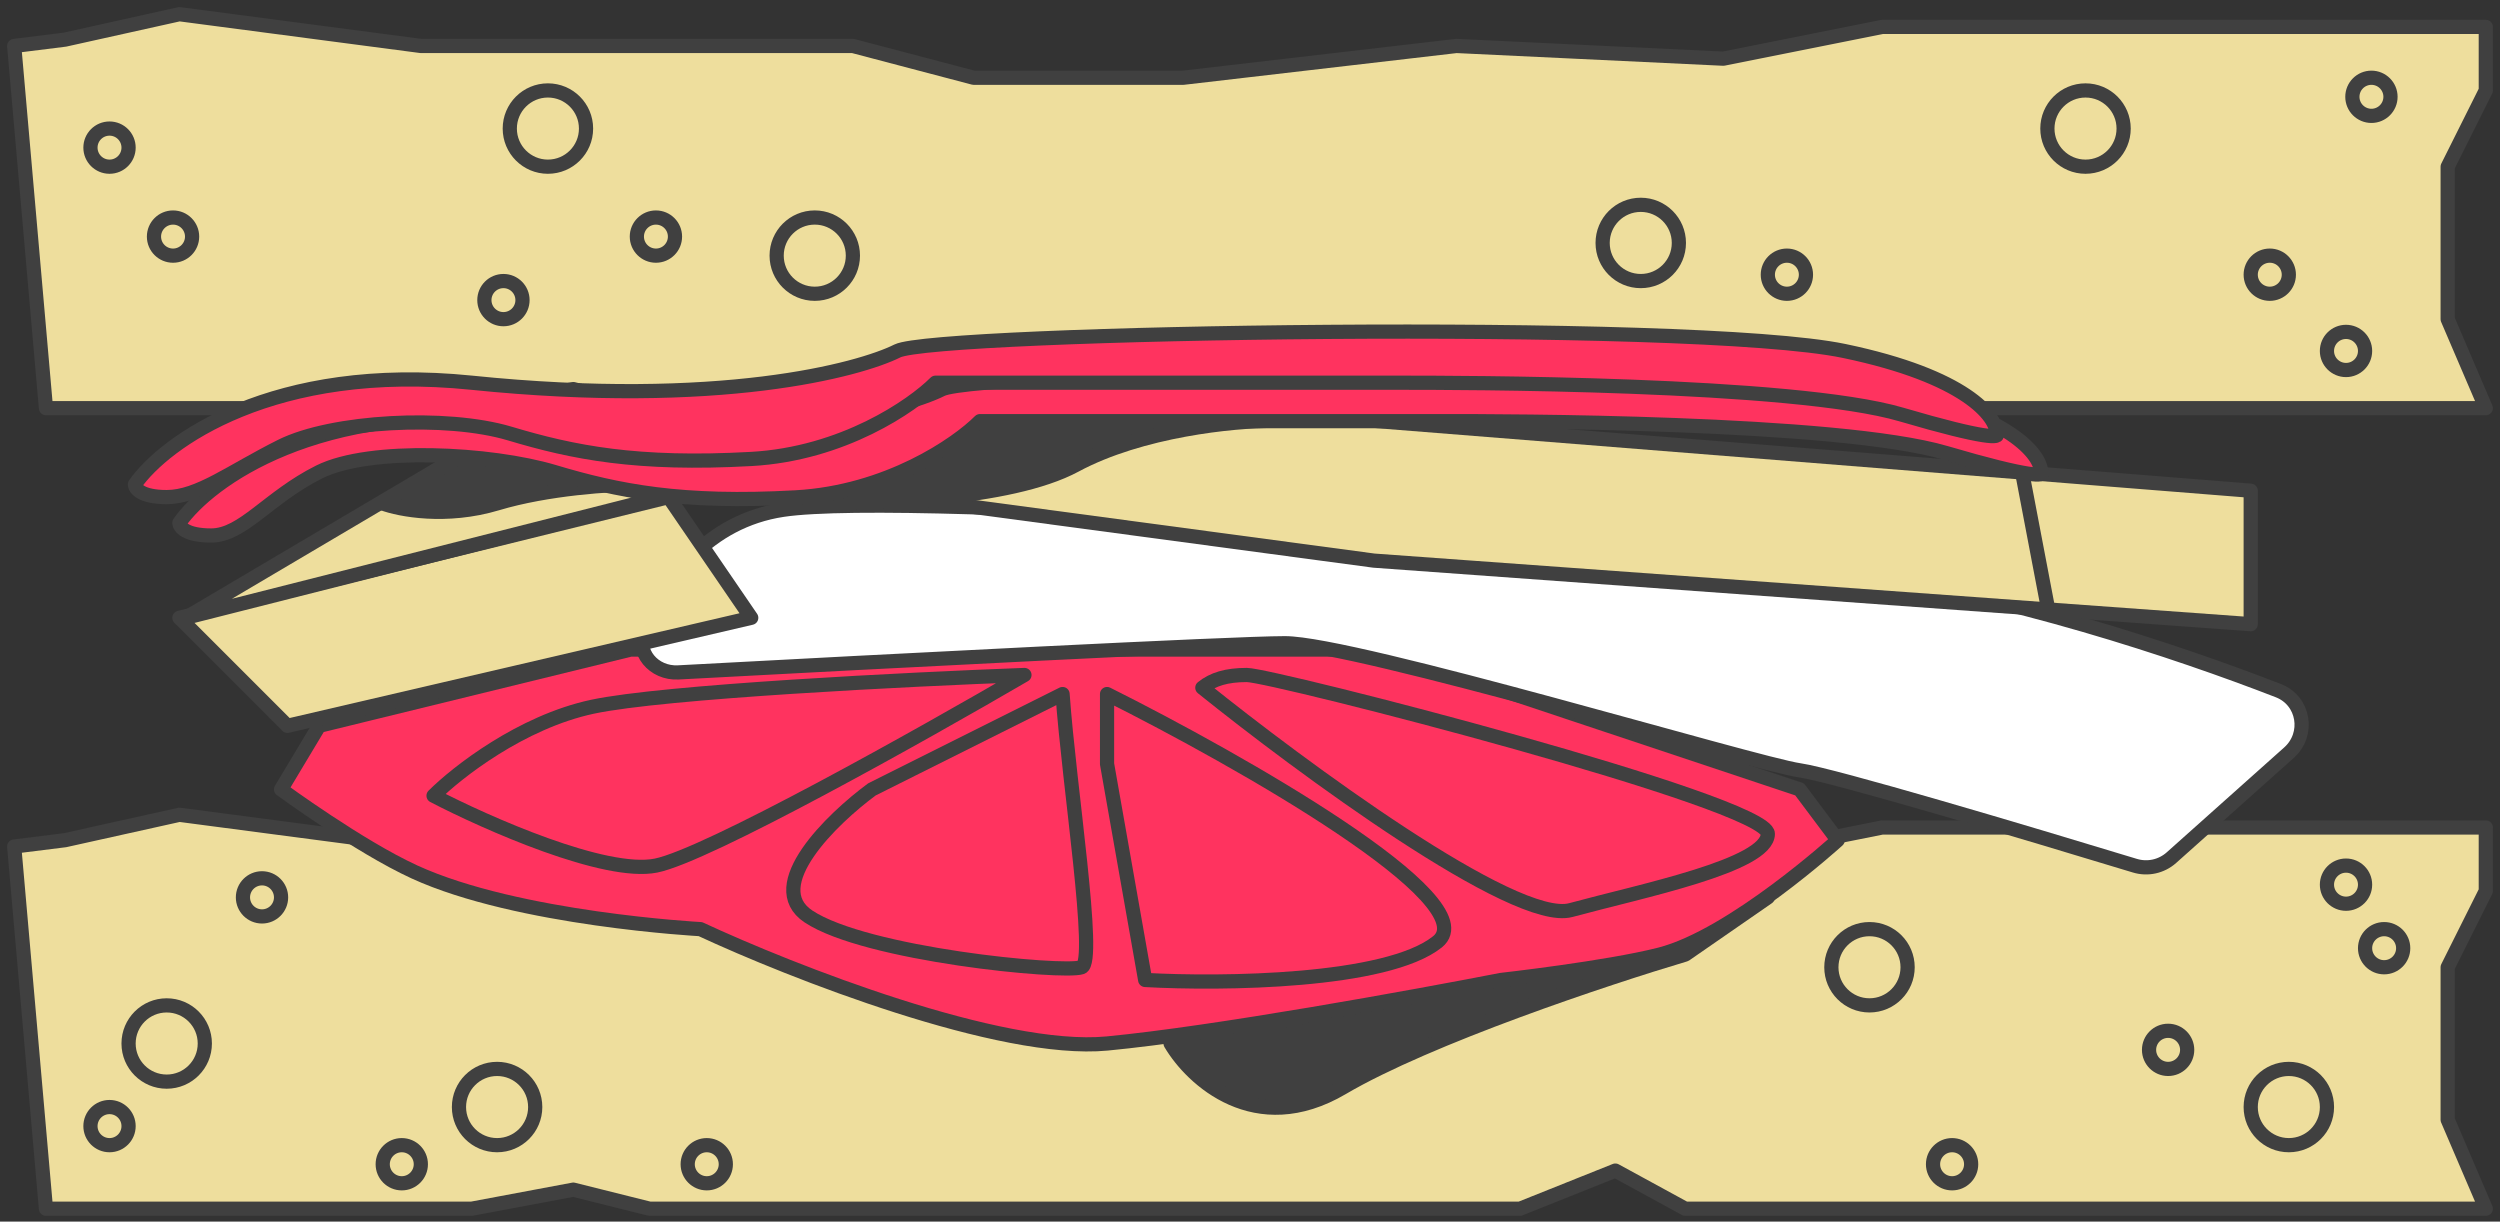
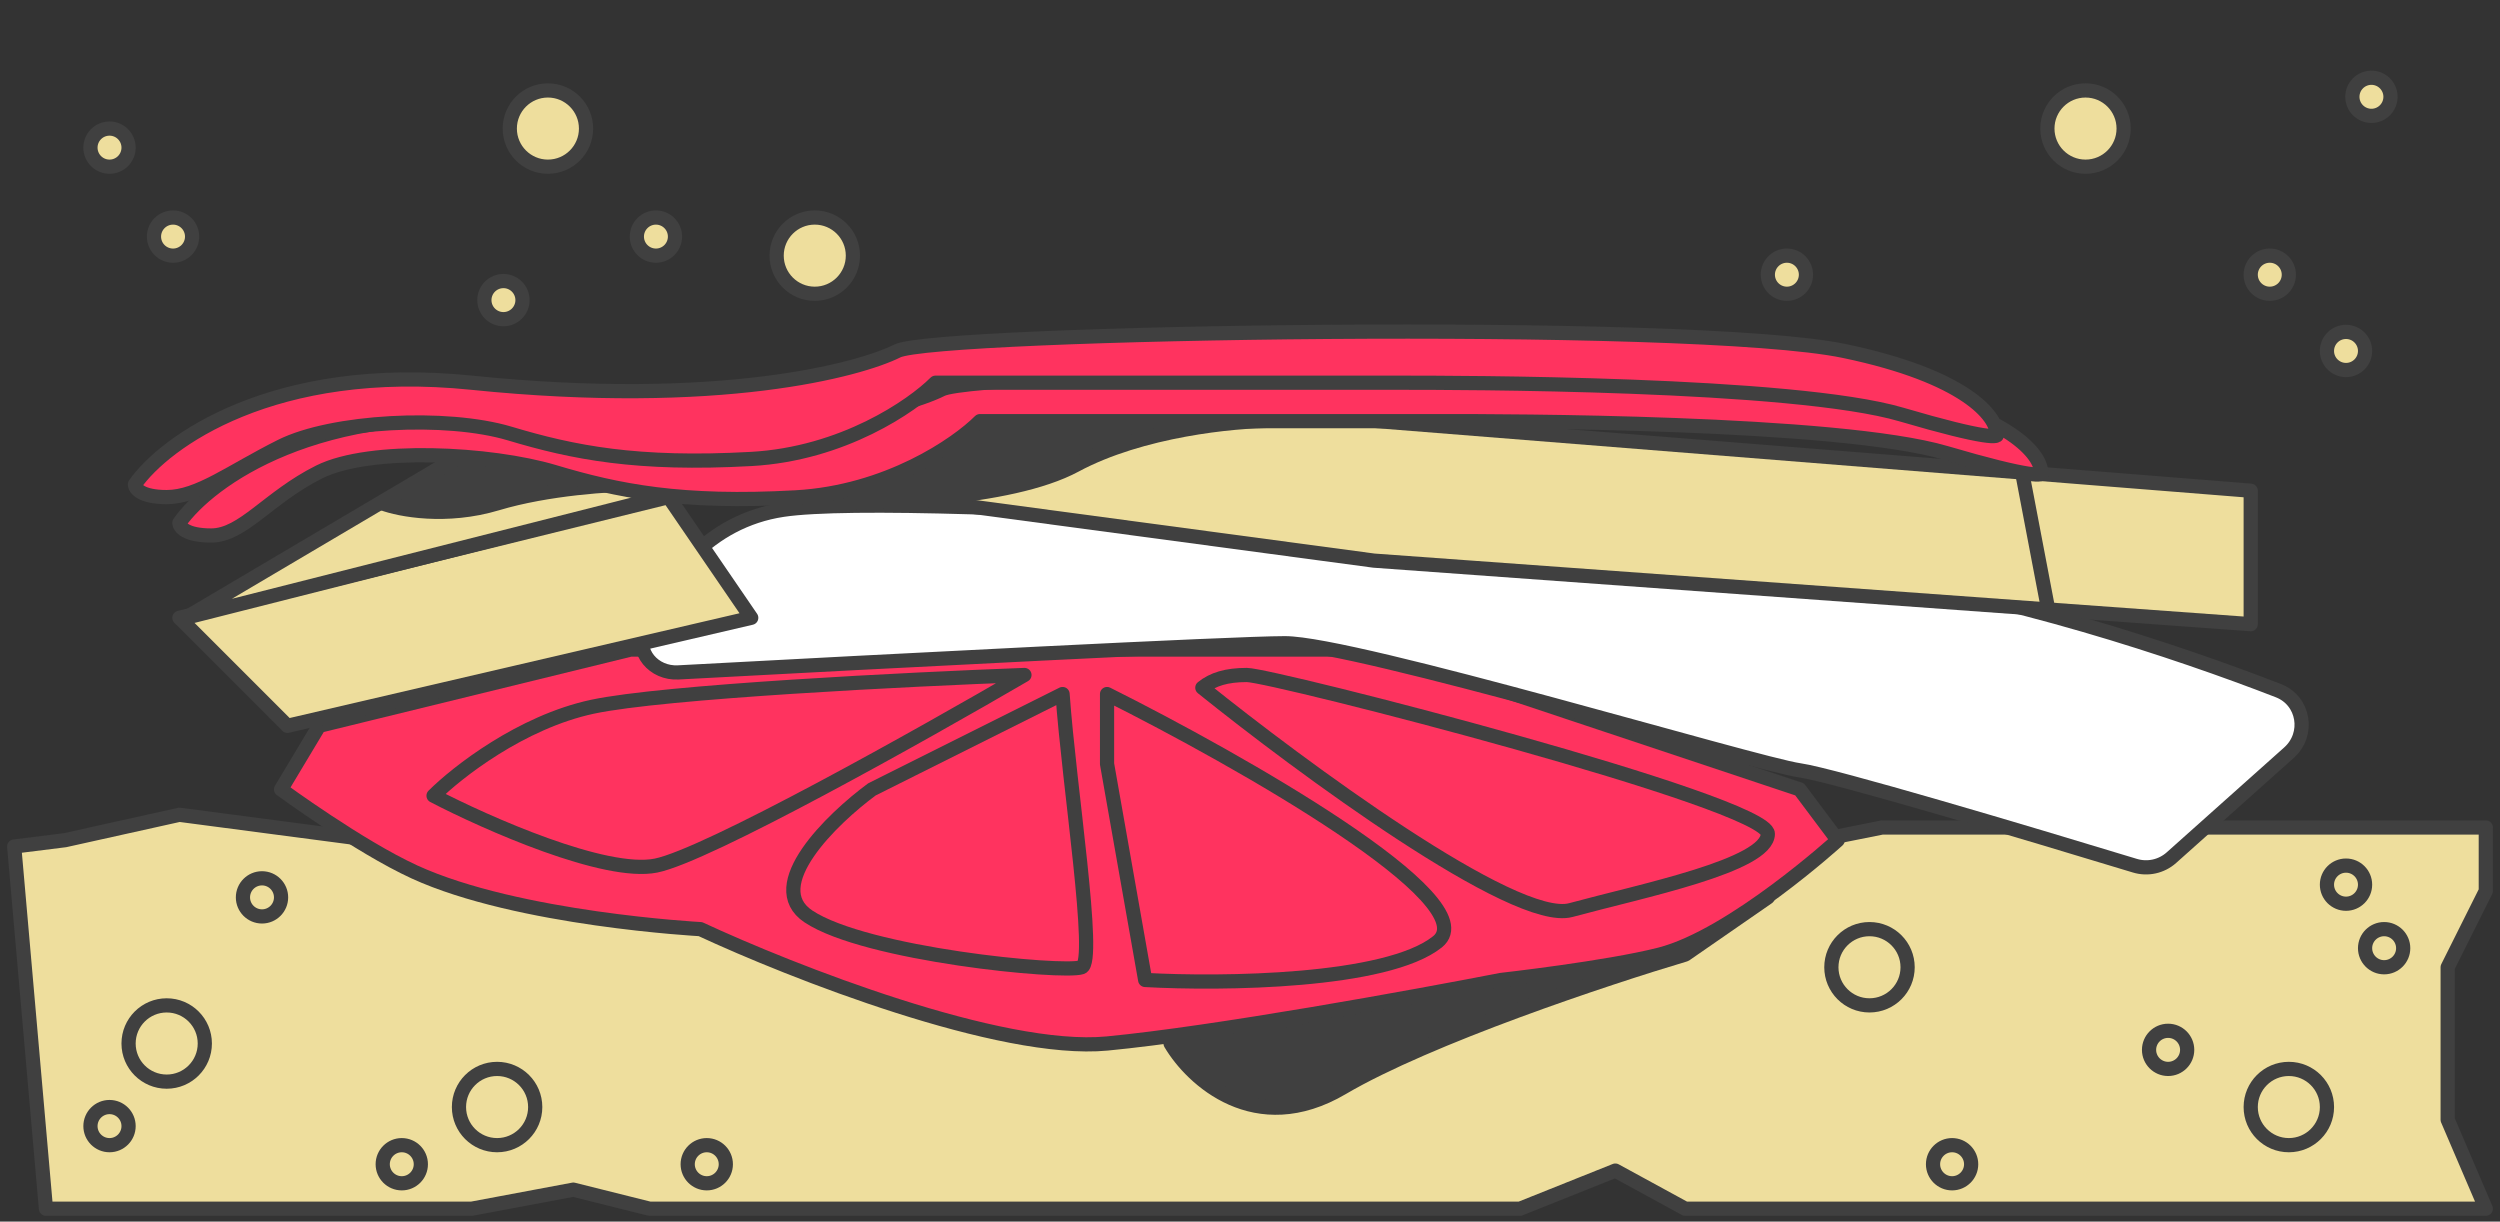
<svg xmlns="http://www.w3.org/2000/svg" width="176" height="86" viewBox="0 0 176 86" fill="none">
  <rect x="0" y="0" width="176" height="86" fill="#333333" stroke="none" />
  <path d="M33.206 85.093H3.236L1 59.596L4.578 59.149L12.63 57.36L29.627 59.596H38.126H60.044L68.542 61.833H83.303L102.537 59.596L121.324 60.491L132.506 58.255H143.242H147.715H159.344H162.028H175V62.727L172.316 68.095V76.147V78.83L175 85.093H165.159H152.635H136.979H125.35H118.64L113.72 82.409L107.01 85.093H104.774H102.537H97.617H85.987H45.73L40.362 83.751L33.206 85.093Z" fill="#EEDE9D" stroke="#404040" stroke-linejoin="round" />
  <circle cx="161.134" cy="77.936" r="2.684" fill="#EEDE9D" stroke="#404040" />
  <circle cx="131.612" cy="68.095" r="2.684" fill="#EEDE9D" stroke="#404040" />
  <circle cx="152.635" cy="73.91" r="1.342" fill="#EEDE9D" stroke="#404040" />
  <circle cx="167.843" cy="66.753" r="1.342" fill="#EEDE9D" stroke="#404040" />
  <circle cx="137.427" cy="81.962" r="1.342" fill="#EEDE9D" stroke="#404040" />
  <circle cx="49.756" cy="81.962" r="1.342" fill="#EEDE9D" stroke="#404040" />
  <circle cx="28.285" cy="81.962" r="1.342" fill="#EEDE9D" stroke="#404040" />
  <circle cx="7.71" cy="79.278" r="1.342" fill="#EEDE9D" stroke="#404040" />
  <circle cx="18.445" cy="63.175" r="1.342" fill="#EEDE9D" stroke="#404040" />
  <circle cx="11.735" cy="73.463" r="2.684" fill="#EEDE9D" stroke="#404040" />
  <circle cx="34.995" cy="77.936" r="2.684" fill="#EEDE9D" stroke="#404040" />
  <circle cx="165.159" cy="62.28" r="1.342" fill="#EEDE9D" stroke="#404040" />
  <path d="M94.486 76.594C88.403 80.172 83.9 75.997 82.409 73.463L86.434 72.568L117.298 66.753L124.455 63.175L118.64 67.201C113.123 68.841 100.569 73.015 94.486 76.594Z" fill="#404040" stroke="#404040" stroke-linejoin="round" />
  <path d="M49.309 65.411C49.309 65.411 36.467 64.727 29.18 61.386C25.258 59.587 19.787 55.571 19.787 55.571L22.47 51.098L44.388 45.73H59.596H71.674H97.17L126.692 55.571L129.375 59.149C129.375 59.149 121.968 65.893 116.851 67.2C113.127 68.152 105.668 68.99 105.668 68.99C99.555 70.182 85.45 72.747 77.936 73.463C70.421 74.178 55.72 68.393 49.309 65.411Z" fill="#FF335F" stroke="#404040" stroke-linecap="round" stroke-linejoin="round" />
  <path d="M80.62 68.99L77.936 53.781V48.861C87.18 53.483 104.774 63.443 101.195 66.306C97.617 69.168 85.987 69.288 80.62 68.99Z" stroke="#404040" stroke-linecap="round" stroke-linejoin="round" />
  <path d="M110.589 64.069C106.652 65.143 91.504 53.931 84.645 48.414C85.391 47.818 86.345 47.519 87.776 47.519C89.566 47.519 124.455 56.465 124.455 58.702C124.455 60.938 115.509 62.727 110.589 64.069Z" stroke="#404040" stroke-linecap="round" stroke-linejoin="round" />
  <path d="M76.147 68.095C77.22 67.737 75.252 55.272 74.805 48.861L61.386 55.571C58.553 57.658 53.692 62.37 56.913 64.517C60.938 67.2 74.805 68.542 76.147 68.095Z" stroke="#404040" stroke-linecap="round" stroke-linejoin="round" />
  <path d="M46.177 60.938C42.599 61.654 34.249 57.956 30.522 56.018C32.162 54.378 36.695 50.829 41.704 49.756C46.714 48.682 64.069 47.818 72.121 47.519C64.964 51.694 49.756 60.223 46.177 60.938Z" stroke="#404040" stroke-linecap="round" stroke-linejoin="round" />
  <path d="M55.123 35.89C49.812 36.686 46.8 40.817 45.356 44.297C44.694 45.89 46.024 47.431 47.748 47.338C62.277 46.556 86.823 45.283 90.46 45.283C95.38 45.283 123.56 53.781 126.692 54.229C129.041 54.564 142.594 58.599 150.295 60.944C151.193 61.218 152.168 61.004 152.868 60.379L161.141 52.992C162.601 51.689 162.218 49.328 160.394 48.62C153.231 45.838 141.174 41.836 130.27 40.363C113.72 38.126 64.069 34.548 55.123 35.89Z" fill="white" stroke="#404040" stroke-linejoin="round" />
  <path d="M60.044 34.547V29.627H96.722L158.45 34.547V43.941L96.722 39.468L60.044 34.547Z" fill="#EEDE9D" stroke="#404040" stroke-linejoin="round" />
  <path d="M20.234 51.098L12.63 43.494L47.072 34.995L52.887 43.494L20.234 51.098Z" fill="#EEDE9D" stroke="#404040" stroke-linejoin="round" />
  <path d="M142.347 33.206L144.136 42.599" stroke="#404040" />
  <path d="M32.758 31.864L13.077 43.494L46.625 34.995L32.758 31.864Z" fill="#EEDE9D" stroke="#404040" stroke-linejoin="round" />
  <path d="M75.699 32.758C71.047 35.263 61.236 35.442 57.36 35.442L67.648 28.285L89.566 29.627C86.882 29.627 80.351 30.253 75.699 32.758Z" fill="#404040" stroke="#404040" stroke-linejoin="round" />
  <path d="M34.995 35.442C31.416 36.516 28.136 35.889 26.943 35.442L32.758 31.864L44.836 34.1C43.046 34.1 38.573 34.369 34.995 35.442Z" fill="#404040" stroke="#404040" stroke-linejoin="round" />
-   <path d="M33.206 28.733H3.236L1 3.236L4.578 2.789L12.63 1L29.627 3.236H38.126H60.044L68.542 5.473H83.303L102.537 3.236L121.324 4.131L132.506 1.895H143.242H147.715H159.344H162.028H175V6.368L172.316 11.735V19.787V22.47L175 28.733H165.159H152.635H136.979H125.35H118.64L113.72 26.049L107.01 28.733H104.774H102.537H97.617H85.987H45.73L40.362 27.391L33.206 28.733Z" fill="#EEDE9D" stroke="#404040" stroke-linejoin="round" />
  <circle cx="146.82" cy="9.051" r="2.684" fill="#EEDE9D" stroke="#404040" />
-   <circle cx="115.509" cy="17.103" r="2.684" fill="#EEDE9D" stroke="#404040" />
  <circle cx="165.159" cy="24.707" r="1.342" fill="#EEDE9D" stroke="#404040" />
  <circle cx="159.792" cy="19.339" r="1.342" fill="#EEDE9D" stroke="#404040" />
  <circle cx="125.797" cy="19.339" r="1.342" fill="#EEDE9D" stroke="#404040" />
  <circle cx="46.177" cy="16.656" r="1.342" fill="#EEDE9D" stroke="#404040" />
  <circle cx="35.442" cy="21.128" r="1.342" fill="#EEDE9D" stroke="#404040" />
  <circle cx="7.71" cy="10.393" r="1.342" fill="#EEDE9D" stroke="#404040" />
  <circle cx="12.182" cy="16.656" r="1.342" fill="#EEDE9D" stroke="#404040" />
  <circle cx="57.36" cy="17.997" r="2.684" fill="#EEDE9D" stroke="#404040" />
  <circle cx="38.573" cy="9.051" r="2.684" fill="#EEDE9D" stroke="#404040" />
  <circle cx="166.949" cy="6.815" r="1.342" fill="#EEDE9D" stroke="#404040" />
  <path d="M36.337 29.648C22.381 28.216 14.717 33.822 12.63 36.804C12.63 37.103 13.077 37.699 14.866 37.699C17.103 37.699 18.892 35.015 22.47 33.226C26.049 31.437 34.548 31.884 39.021 33.226C43.494 34.568 47.967 35.463 56.018 35.015C62.459 34.657 67.35 31.288 68.99 29.648H101.643C105.668 29.648 129.375 29.648 136.979 31.884C143.063 33.674 143.987 33.524 143.689 33.226C143.689 32.033 141.542 29.2 132.954 27.411C122.219 25.175 68.99 26.069 66.306 27.411C63.622 28.753 53.782 31.437 36.337 29.648Z" fill="#FF335F" stroke="#404040" stroke-linecap="round" stroke-linejoin="round" />
  <path d="M33.206 26.943C19.25 25.512 11.586 31.118 9.499 34.1C9.499 34.398 9.946 34.995 11.735 34.995C13.972 34.995 16.208 33.206 19.787 31.416C23.365 29.627 31.416 29.18 35.889 30.522C40.362 31.864 44.836 32.758 52.887 32.311C59.328 31.953 64.219 28.583 65.859 26.943H98.512C102.537 26.943 126.244 26.943 133.848 29.18C139.932 30.969 140.856 30.82 140.558 30.522C140.558 29.329 138.411 26.496 129.823 24.707C119.087 22.47 65.859 23.365 63.175 24.707C60.491 26.049 50.65 28.732 33.206 26.943Z" fill="#FF335F" stroke="#404040" stroke-linecap="round" stroke-linejoin="round" />
</svg>